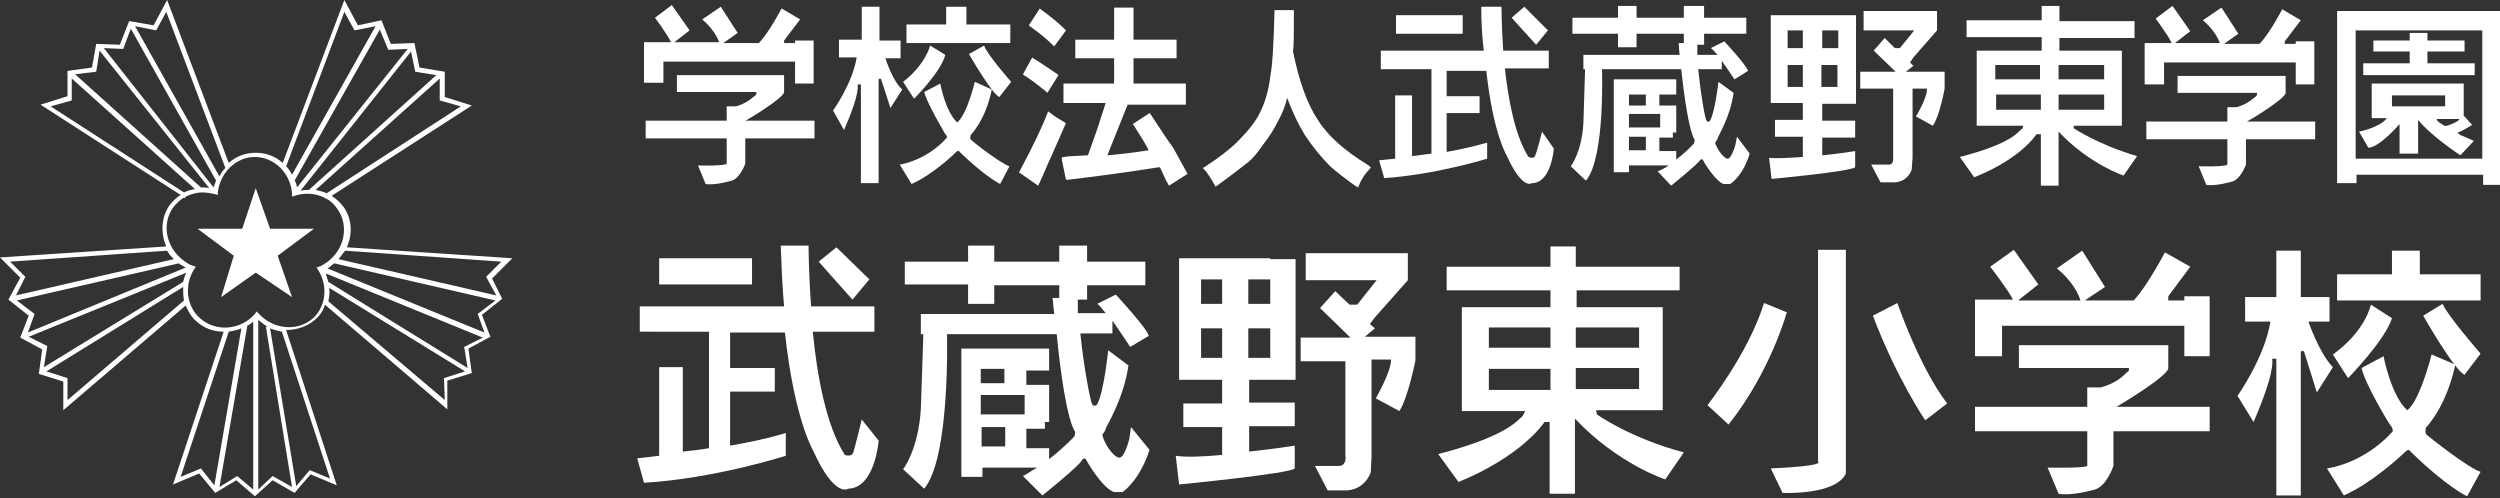
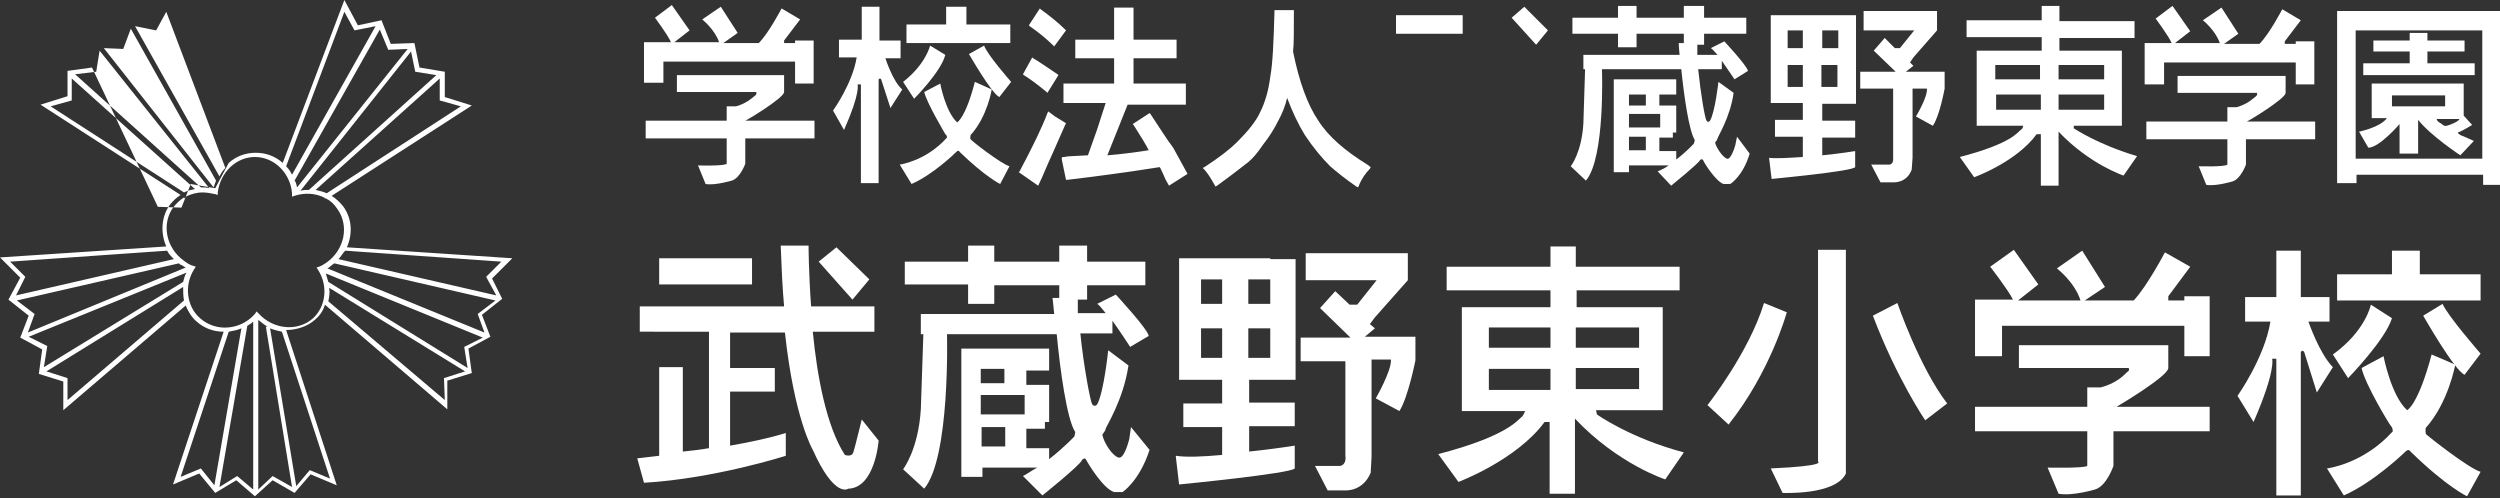
<svg xmlns="http://www.w3.org/2000/svg" version="1.1" id="レイヤー_1" x="0px" y="0px" viewBox="0 0 296.2 59" style="enable-background:new 0 0 296.2 59;" xml:space="preserve">
  <rect x="0" y="0" width="296.2" height="59" fill="#333333" stroke="none" />
  <style type="text/css">
	.st0{fill:#FFFFFF;}
</style>
  <g>
-     <path class="st0" d="M58.3,33l2.4-2.4l-19.6-1.3c0.7-1.6,0.6-3.4-0.4-4.8c-0.4-0.5-0.8-0.9-1.4-1.3l16.6-10.7l-3.2-1l0-3L49.7,8   l-0.6-2.9l-2.8,0.1l-1.1-2.8L42.4,3l-1.6-3l-7.3,19.3c-0.9-0.8-2-1.2-3.2-1.2c-1.2,0-2.3,0.4-3.2,1.2L19.8,0l-1.6,3l-2.9-0.5   l-1.1,2.8l-2.8-0.1L10.9,8L8,8.4l0,3l-3.2,1l16.6,10.7c-0.5,0.3-0.9,0.7-1.3,1.2c-1,1.4-1.1,3.3-0.4,4.9L0,30.5l2.4,2.4L1,35.5   l2.4,1.9l-1,2.6L5,41.4l-0.4,2.9l2.9,0.9l0,3.4L22,36.2c0.3,0.7,0.7,1.4,1.3,1.9c0.9,0.8,2,1.2,3.2,1.2c0,0,0,0,0,0l-6,18.1   l3.1-1.3l1.9,2.3l2.5-1.5l2.2,1.9l2.1-1.9l2.6,1.5l1.9-2.2l3.1,1.3l-6-18.4c1.2,0,2.5-0.4,3.4-1.2c0.6-0.5,1-1.1,1.2-1.8l14.5,12.4   l0-3.4l2.9-0.9l-0.4-2.9l2.6-1.4l-1-2.6l2.4-1.9L58.3,33z M59.4,31l-1.8,1.8l1.2,2.2l-18.7-4.3c0.3-0.3,0.5-0.7,0.8-1L59.4,31z    M54.6,12.6L38.7,22.9c-0.4-0.2-0.9-0.3-1.3-0.4L52.1,9.3l0,2.6L54.6,12.6z M49.2,8.5l2.5,0.4L36.6,22.5c-0.3,0-0.7,0-1,0.1   L48.7,6.1L49.2,8.5z M48.7,5.8L48.7,5.8L48.7,5.8L48.7,5.8z M48.3,5.8L35.2,22.2c-0.1-0.3-0.1-0.6-0.3-0.8L45,3.5L46,5.9L48.3,5.8z    M40.8,1.4l1.2,2.2l2.5-0.5l-9.9,17.6c-0.2-0.4-0.4-0.7-0.7-1L40.8,1.4z M18.5,3.6l1.2-2.2l7,18.5c-0.3,0.3-0.5,0.6-0.7,1L16,3.1   L18.5,3.6z M14.6,5.8l0.9-2.4l10.1,18c-0.1,0.3-0.2,0.5-0.3,0.8L12.3,5.7L14.6,5.8z M11.9,5.7L11.9,5.7L11.9,5.7L11.9,5.7z    M11.4,8.5L11.8,6l13,16.3c-0.3-0.1-0.7-0.1-1-0.1L8.9,8.8L11.4,8.5z M6,12.6l2.5-0.7l0-2.6l14.6,13.1c-0.5,0.1-0.9,0.2-1.3,0.4   L6,12.6z M1.2,31l18.6-1.3c0.2,0.4,0.5,0.7,0.8,1L1.9,35L3,32.8L1.2,31z M2,35.6l19.2-4.4c0.1,0.1,0.2,0.2,0.3,0.2   c0.2,0.1,0.3,0.2,0.5,0.3L3.3,39.4l0.8-2.2L2,35.6z M3.1,39.7L3.1,39.7L3.1,39.7L3.1,39.7z M3.4,39.9l18.7-7.6   c-0.2,0.3-0.3,0.7-0.4,1.1l0,0L5.2,43.5l0.4-2.5L3.4,39.9z M8,47.4l0-2.6L5.5,44l16.2-10c0,0.5,0,1.1,0.1,1.6L8,47.4z M21.4,56.5   l5.7-17.2c0.5-0.1,1.1-0.2,1.5-0.4l-3.2,18.6l-1.6-2L21.4,56.5z M26,57.7l3.3-19.1c0.2-0.1,0.5-0.3,0.7-0.5L30,58l-1.9-1.6L26,57.7   z M30.3,58.2L30.3,58.2L30.3,58.2L30.3,58.2z M32.3,56.4L30.6,58l0-20.1c0.4,0.3,0.7,0.6,1.1,0.8l-0.2,0l3.1,19L32.3,56.4z    M39.1,56.7l-2.4-1l-1.6,1.9L32,38.9c0.5,0.2,0.9,0.3,1.4,0.4l0,0L39.1,56.7z M37.1,37.7c-1.8,1.6-4.7,1.4-6.5-0.6l-0.2-0.2   l-0.2,0.3c-0.9,1-2,1.5-3.2,1.6c-1.2,0.1-2.4-0.3-3.3-1.1c-1.6-1.4-1.9-3.9-0.7-5.8l0.2-0.3l-0.3-0.1c-0.4-0.1-0.7-0.3-1.1-0.6   c-2.1-1.5-2.7-4.3-1.3-6.3c0.4-0.5,0.8-0.9,1.3-1.2l0.1,0.1l0.1-0.2c0.6-0.3,1.3-0.5,2-0.5c0.5,0,1,0.1,1.5,0.2l0.3,0.1l0-0.3   c0.3-2.4,2.2-4.2,4.4-4.2c2.3,0,4.2,1.9,4.4,4.3l0,0.4l0.3-0.1c1.2-0.4,2.5-0.3,3.5,0.2l0.1,0.1l0.1,0c0.6,0.3,1,0.7,1.4,1.3   c1.4,2,0.8,4.8-1.3,6.3c-0.3,0.2-0.6,0.4-0.9,0.5l-0.3,0.1l0.2,0.3C38.9,33.9,38.6,36.3,37.1,37.7z M52.7,47.4L38.9,35.7   c0.1-0.5,0.2-1,0.1-1.6l16.1,9.9l-2.5,0.8L52.7,47.4z M55.4,43.6L38.9,33.4c-0.1-0.3-0.2-0.7-0.3-1L57.2,40L55,41.1L55.4,43.6z    M57.5,39.8L57.5,39.8L57.5,39.8L57.5,39.8z M57.4,39.4l-18.6-7.6c0.2-0.1,0.3-0.2,0.4-0.3c0.1-0.1,0.3-0.2,0.4-0.3l19.1,4.4   l-2.1,1.6L57.4,39.4z" />
-     <polygon class="st0" points="30.3,22.3 28.7,27.1 23.4,27.1 27.7,30.3 26.2,35.2 30.3,32.3 34.6,35.2 32.9,30.3 37.2,27.1 32,27.1     " />
+     <path class="st0" d="M58.3,33l2.4-2.4l-19.6-1.3c0.7-1.6,0.6-3.4-0.4-4.8c-0.4-0.5-0.8-0.9-1.4-1.3l16.6-10.7l-3.2-1l0-3L49.7,8   l-0.6-2.9l-2.8,0.1l-1.1-2.8L42.4,3l-1.6-3l-7.3,19.3c-0.9-0.8-2-1.2-3.2-1.2c-1.2,0-2.3,0.4-3.2,1.2l-1.6,3l-2.9-0.5   l-1.1,2.8l-2.8-0.1L10.9,8L8,8.4l0,3l-3.2,1l16.6,10.7c-0.5,0.3-0.9,0.7-1.3,1.2c-1,1.4-1.1,3.3-0.4,4.9L0,30.5l2.4,2.4L1,35.5   l2.4,1.9l-1,2.6L5,41.4l-0.4,2.9l2.9,0.9l0,3.4L22,36.2c0.3,0.7,0.7,1.4,1.3,1.9c0.9,0.8,2,1.2,3.2,1.2c0,0,0,0,0,0l-6,18.1   l3.1-1.3l1.9,2.3l2.5-1.5l2.2,1.9l2.1-1.9l2.6,1.5l1.9-2.2l3.1,1.3l-6-18.4c1.2,0,2.5-0.4,3.4-1.2c0.6-0.5,1-1.1,1.2-1.8l14.5,12.4   l0-3.4l2.9-0.9l-0.4-2.9l2.6-1.4l-1-2.6l2.4-1.9L58.3,33z M59.4,31l-1.8,1.8l1.2,2.2l-18.7-4.3c0.3-0.3,0.5-0.7,0.8-1L59.4,31z    M54.6,12.6L38.7,22.9c-0.4-0.2-0.9-0.3-1.3-0.4L52.1,9.3l0,2.6L54.6,12.6z M49.2,8.5l2.5,0.4L36.6,22.5c-0.3,0-0.7,0-1,0.1   L48.7,6.1L49.2,8.5z M48.7,5.8L48.7,5.8L48.7,5.8L48.7,5.8z M48.3,5.8L35.2,22.2c-0.1-0.3-0.1-0.6-0.3-0.8L45,3.5L46,5.9L48.3,5.8z    M40.8,1.4l1.2,2.2l2.5-0.5l-9.9,17.6c-0.2-0.4-0.4-0.7-0.7-1L40.8,1.4z M18.5,3.6l1.2-2.2l7,18.5c-0.3,0.3-0.5,0.6-0.7,1L16,3.1   L18.5,3.6z M14.6,5.8l0.9-2.4l10.1,18c-0.1,0.3-0.2,0.5-0.3,0.8L12.3,5.7L14.6,5.8z M11.9,5.7L11.9,5.7L11.9,5.7L11.9,5.7z    M11.4,8.5L11.8,6l13,16.3c-0.3-0.1-0.7-0.1-1-0.1L8.9,8.8L11.4,8.5z M6,12.6l2.5-0.7l0-2.6l14.6,13.1c-0.5,0.1-0.9,0.2-1.3,0.4   L6,12.6z M1.2,31l18.6-1.3c0.2,0.4,0.5,0.7,0.8,1L1.9,35L3,32.8L1.2,31z M2,35.6l19.2-4.4c0.1,0.1,0.2,0.2,0.3,0.2   c0.2,0.1,0.3,0.2,0.5,0.3L3.3,39.4l0.8-2.2L2,35.6z M3.1,39.7L3.1,39.7L3.1,39.7L3.1,39.7z M3.4,39.9l18.7-7.6   c-0.2,0.3-0.3,0.7-0.4,1.1l0,0L5.2,43.5l0.4-2.5L3.4,39.9z M8,47.4l0-2.6L5.5,44l16.2-10c0,0.5,0,1.1,0.1,1.6L8,47.4z M21.4,56.5   l5.7-17.2c0.5-0.1,1.1-0.2,1.5-0.4l-3.2,18.6l-1.6-2L21.4,56.5z M26,57.7l3.3-19.1c0.2-0.1,0.5-0.3,0.7-0.5L30,58l-1.9-1.6L26,57.7   z M30.3,58.2L30.3,58.2L30.3,58.2L30.3,58.2z M32.3,56.4L30.6,58l0-20.1c0.4,0.3,0.7,0.6,1.1,0.8l-0.2,0l3.1,19L32.3,56.4z    M39.1,56.7l-2.4-1l-1.6,1.9L32,38.9c0.5,0.2,0.9,0.3,1.4,0.4l0,0L39.1,56.7z M37.1,37.7c-1.8,1.6-4.7,1.4-6.5-0.6l-0.2-0.2   l-0.2,0.3c-0.9,1-2,1.5-3.2,1.6c-1.2,0.1-2.4-0.3-3.3-1.1c-1.6-1.4-1.9-3.9-0.7-5.8l0.2-0.3l-0.3-0.1c-0.4-0.1-0.7-0.3-1.1-0.6   c-2.1-1.5-2.7-4.3-1.3-6.3c0.4-0.5,0.8-0.9,1.3-1.2l0.1,0.1l0.1-0.2c0.6-0.3,1.3-0.5,2-0.5c0.5,0,1,0.1,1.5,0.2l0.3,0.1l0-0.3   c0.3-2.4,2.2-4.2,4.4-4.2c2.3,0,4.2,1.9,4.4,4.3l0,0.4l0.3-0.1c1.2-0.4,2.5-0.3,3.5,0.2l0.1,0.1l0.1,0c0.6,0.3,1,0.7,1.4,1.3   c1.4,2,0.8,4.8-1.3,6.3c-0.3,0.2-0.6,0.4-0.9,0.5l-0.3,0.1l0.2,0.3C38.9,33.9,38.6,36.3,37.1,37.7z M52.7,47.4L38.9,35.7   c0.1-0.5,0.2-1,0.1-1.6l16.1,9.9l-2.5,0.8L52.7,47.4z M55.4,43.6L38.9,33.4c-0.1-0.3-0.2-0.7-0.3-1L57.2,40L55,41.1L55.4,43.6z    M57.5,39.8L57.5,39.8L57.5,39.8L57.5,39.8z M57.4,39.4l-18.6-7.6c0.2-0.1,0.3-0.2,0.4-0.3c0.1-0.1,0.3-0.2,0.4-0.3l19.1,4.4   l-2.1,1.6L57.4,39.4z" />
  </g>
  <polygon class="st0" points="286.7,32.5 286.7,29.7 283.4,29.7 283.4,32.5 276.9,32.5 276.9,35.6 293.9,35.6 293.9,32.5 " />
  <path class="st0" d="M258.9,35.6h-2v-0.5l2.6-3.5l-3-1.7c0,0-2.1,4-3.7,5.7H247l2.4-1.6l-2.7-4.3l-3,2.1c0,0,2.1,1.6,2.8,3.8h-7.4  l2.4-1.9l-2.9-4.1l-2.8,2c0,0,2.1,2.7,2.7,3.9h-1.3h-2.7h-0.5v6.7h3.2v-3.6h21.6v3.6h3v-7.1h-3V35.6z" />
  <path class="st0" d="M250.5,48.3v-0.2l0.1,0.2c0,0,6.3-3.7,6.3-4.7v-2.7h-17.7v2.7h13c0,0,0.2,0.3-0.2,0.5c-0.3,0.3-1.2,1.3-3.1,1.8  h-1.6v2.3h-13.3v2.9h13.3v4.1c-0.4,0.3-4.7,0.2-4.7,0.2l1.3,3.1c1.6,0.3,4.3-0.5,4.3-0.5c1.4-0.4,2.2-2.8,2.2-2.8v-4.1h11.4v-2.9  h-11.3H250.5z" />
  <path class="st0" d="M273.5,38.1h2.5v-2.9h-3.4v-5.5h-2.9v5.5H266v2.9h3c-0.7,4.3-3.9,8.8-3.9,8.8L267,50c2.7-6.2,2.2-7.5,2.2-7.5  h0.5v16.2h2.9v-17c0.2-0.3,0.4,0,0.4,0l1.5,4.8l1.9-3C274.8,41.9,273.5,38.1,273.5,38.1z" />
  <path class="st0" d="M287.1,37.4c0,0,3.7,6.5,4.9,7l1.9-2.5c0,0-4-4.6-4.5-5.9L287.1,37.4z" />
  <path class="st0" d="M280.9,36.1c0,0-0.6,3.1-4.5,5.9l1.8,2.8c0,0,4.4-4.5,5.2-7.1L280.9,36.1z" />
  <path class="st0" d="M287.4,50.7c2.7-3,3.5-7.5,3.5-7.5l-2.8-1.2c-1.6,6-2.9,6.6-2.9,6.6c-1.9-1.7-2.8-6.4-2.8-6.4l-2.6,1.4  c0.4,1.9,3.3,6.7,3.5,6.9c0.2,0.2,0.2,0.6,0.2,0.6c-3.5,3.9-7.8,4.4-7.8,4.4l2,3.2c3.4-1.5,6.9-4.8,7.3-5.2c0.4-0.4,0.6,0,0.6,0  c4.3,4.2,6.7,5.3,6.7,5.3l1.6-2.9c-1.4-0.4-6.2-4.2-6.4-4.4C287.3,51.4,287.4,50.7,287.4,50.7z" />
  <g>
    <rect x="78.1" y="30.6" class="st0" width="11" height="3.1" />
    <path class="st0" d="M102.1,49.7c0,0-0.8,3.3-1,3.9c-0.2,0.6-1,0.3-1,0.3c-2.2-3.4-3.3-9.4-3.8-14.6h7.3v-3h-7.5   c-0.3-4.1-0.3-7.2-0.3-7.2h-3.3c0.1,2.7,0.2,5,0.4,7.2H75.8v3H84v13.8c-1.1,0.2-2.2,0.3-3.1,0.4v-10h-2.8V54   c-1.6,0.2-2.6,0.3-2.6,0.3l0.8,2.9c8.4-0.5,16.8-3.2,16.8-3.2v-2.7c-1.9,0.6-4.3,1.1-6.6,1.5v-6.4h5.3v-2.8h-5.3v-4.2H93   c1.1,10.2,3.3,13.9,3.3,13.9c2.6,5.8,4.2,4.6,4.2,4.6c3.2-0.1,3.6-5.7,3.6-5.7L102.1,49.7z" />
    <polygon class="st0" points="103,33.1 99.1,29.3 97,31 101,35.5  " />
  </g>
  <path class="st0" d="M134,50.6l-0.2,1.4c0,0-0.6,2.5-1.3,2.2c-0.7-0.2-1.7-1.7-1.9-2.7c0,0,0.4-0.5,0.4-0.7c0-0.2,2.1-3.4,2.7-7.5  l-2.4-1.8c0,0-0.5,4.9-1.3,6.4c0,0-0.3,0.4-0.6,0c-0.2-0.3-1-4.4-1.4-8.4h3.8V38c1,1.4,2.1,3.1,2.1,3.1l2.2-1.3  c-0.1-0.8-3.9-4.9-3.9-4.9l-2.2,1.1c0.2,0.1,0.6,0.6,1,1.1h-3.3c0-0.6,0-1.1,0-1.6h1.1v-1.7h6.9V31h-6.9v-1.9h-3.3V31h-7.7v-1.9  h-3.1V31h-7.5v2.7h7.5V36h3.1v-2.2h7.7v1.5h-0.8c0,0,0.1,0.7,0.2,1.9h-15.8v2.4h0.3l-0.3,8.9c-0.3,4.8-2.1,7.1-2.1,7.1l2.5,2.3  c3.1-3.7,2.7-18.3,2.7-18.3h13c0.4,4.2,1.2,10.1,2.2,11.6l-0.1,0.5c0,0-1.2,1.3-3,2.7v-1.3h-2.7v-2.3h2.2v-0.8h0.5v-3v-1.4h-2.7  v-1.7h2.7v-2.6h-7.9h-2.5v15.2h2.5v-1.1h6.5c-0.6,0.3-1.1,0.7-1.7,1l2.3,2.3c0,0,4.5-3.6,4.7-4.2c0,0,0.3-0.4,0.5,0  c0.2,0.4,2,3.4,3.3,3.8h1c0,0,2-1.3,3.2-5L134,50.6z M121.4,49.1h-5.2v-2.3h5.2V49.1z M119,43.7v1.7h-2.8v-1.7H119z M116.3,50.6h2.8  v2.3h-2.8V50.6z" />
  <g>
    <path class="st0" d="M150.5,30.6h-8.2H141h-1.3V45h1.3h1.3h2.5v2.8h-4.6v2.8h4.6v3.3c-2.2,0.2-4.2,0.3-5.5,0.1l0.4,3.4   c0,0,13.3-1.3,13.7-1.9v-2.7c0,0-2.5,0.4-5.4,0.7v-3h5.4v-2.8h-5.4V45h2.6h2.9v-2.7v-3.5V36v-5.3h-1.8H150.5z M144.8,33.1V36h-2.5   v-2.9H144.8z M142.3,42.4v-3.5h2.5v3.5H142.3z M150.5,42.4h-2.6v-3.5h2.6V42.4z M147.9,36v-2.9h2.6V36H147.9z" />
    <path class="st0" d="M161.7,39.9l1.2-1l-0.6-0.5l0.6-0.8l3.9-4.4v-3.2h-12.1v3.2h8.4l-2.3,2.9h-0.9l-1.7-1.6l-1.8,2l3.6,3.5h-5.9   v2.8h5.3V54c0,0,0.2,1-0.6,1.2h-3l1.5,2.9h2.2c0,0,2,0.1,2.9-2.1l0.1-1.9V42.6h2.3c0.1,1.3-1.8,4.6-1.8,4.6l2.8,1.5   c1-1.5,1.9-6,1.9-6v-2.8H161.7z" />
  </g>
  <path class="st0" d="M189.2,49.1l-0.1-0.5h5.1h1.4h1.4V36.4h-0.8h-1.9h-7.5v-2H199v-2.8h-12.3v-2.4h-3v2.4h-12.3v2.8h12.3v2h-7.3  h-1.6h-1.6v12.3h1.6h1.6h4.3c-0.1,0.2-0.2,0.5-0.4,0.7c-0.4,0.2-1.4,2.2-9.9,4.4l2.4,3.3c0,0,6.9-2.6,10.2-7.1h0.6v8.5h3v-8.9  c5.1,5.4,10.7,7.2,10.7,7.2l2.2-3.2C193.1,51.9,189.2,49.1,189.2,49.1z M186.7,46.1v-2.5h7.5v2.5H186.7z M194.2,38.8v2.4h-7.5v-2.4  H194.2z M183.7,38.8v2.4h-7.3v-2.4H183.7z M176.4,43.7h7.3v2.5h-7.3V43.7z" />
  <g>
    <g>
      <polygon class="st0" points="114.5,2.9 114.5,0.8 112.1,0.8 112.1,2.9 107.4,2.9 107.4,5.1 119.7,5.1 119.7,2.9   " />
      <path class="st0" d="M94.4,5.1h-1.5V4.8l1.9-2.5L92.6,1c0,0-1.5,2.9-2.7,4.1h-4.2l1.7-1.2l-2-3.1l-2.2,1.5c0,0,1.5,1.2,2,2.7h-5.3    l1.8-1.4l-2.1-3l-2,1.5c0,0,1.5,2,1.9,2.9h-0.9h-1.9h-0.4v4.8h2.3V7.3h15.6v2.6h2.2V4.8h-2.2V5.1z" />
      <path class="st0" d="M88.3,14.3v-0.1V14.3c0.1,0,4.6-2.7,4.6-3.4v-2H80.2v2h9.4c0,0,0.1,0.2-0.1,0.4c-0.3,0.2-0.9,0.9-2.3,1.3    h-1.1v1.7h-9.6v2.1h9.6v3c-0.3,0.3-3.4,0.2-3.4,0.2l0.9,2.2c1.1,0.2,3.1-0.4,3.1-0.4c1-0.3,1.6-2,1.6-2v-3h8.2v-2.1H88.3    L88.3,14.3z" />
      <path class="st0" d="M104.9,6.9h1.8V4.8h-2.5V0.8h-2.1v3.9h-2.7v2.1h2.1c-0.5,3.1-2.8,6.3-2.8,6.3l1.3,2.3c2-4.5,1.6-5.4,1.6-5.4    h0.4v11.7h2.1V9.4c0.2-0.2,0.3,0,0.3,0l1.1,3.4l1.4-2.2C105.8,9.7,104.9,6.9,104.9,6.9z" />
      <path class="st0" d="M114.8,6.4c0,0,2.7,4.7,3.6,5.1l1.4-1.8c0,0-2.9-3.3-3.2-4.3L114.8,6.4z" />
      <path class="st0" d="M110.2,5.4c0,0-0.5,2.2-3.2,4.3l1.3,2c0,0,3.2-3.2,3.7-5.2L110.2,5.4z" />
      <path class="st0" d="M115,16c2-2.2,2.5-5.4,2.5-5.4l-2-0.9c-1.1,4.3-2.1,4.8-2.1,4.8c-1.4-1.3-2-4.6-2-4.6l-1.9,1    c0.3,1.3,2.4,4.8,2.5,5c0.2,0.1,0.2,0.4,0.2,0.4c-2.5,2.8-5.6,3.2-5.6,3.2l1.4,2.3c2.5-1.1,5-3.5,5.3-3.8c0.3-0.3,0.4,0,0.4,0    c3.1,3,4.8,3.8,4.8,3.8l1.1-2.1c-1-0.3-4.5-3-4.6-3.2C114.9,16.5,115,16,115,16z" />
    </g>
    <g>
      <g>
        <rect x="165.4" y="1.8" class="st0" width="7.9" height="2.2" />
-         <path class="st0" d="M182.7,15.6c0,0-0.6,2.4-0.8,2.8c-0.1,0.5-0.8,0.2-0.8,0.2c-1.6-2.5-2.4-6.8-2.8-10.5h5.2V6h-5.4     c-0.2-3-0.2-5.2-0.2-5.2h-2.4c0,1.9,0.1,3.6,0.3,5.2h-12.2v2.2h6v10c-0.8,0.1-1.6,0.2-2.3,0.3v-7.2h-2v7.5     c-1.1,0.1-1.9,0.2-1.9,0.2l0.6,2.1c6.1-0.4,12.2-2.3,12.2-2.3v-1.9c-1.4,0.4-3.1,0.8-4.8,1.1v-4.6h3.9v-2h-3.9v-3h4.7     c0.8,7.4,2.4,10,2.4,10c1.9,4.2,3,3.3,3,3.3c2.3,0,2.6-4.1,2.6-4.1L182.7,15.6z" />
        <polygon class="st0" points="183.4,3.6 180.6,0.8 179.1,2.1 182,5.3    " />
      </g>
      <path class="st0" d="M205.8,16.2l-0.2,1c0,0-0.5,1.8-1,1.6c-0.5-0.2-1.2-1.2-1.4-1.9c0,0,0.3-0.4,0.3-0.5c0-0.2,1.5-2.5,1.9-5.4    l-1.8-1.3c0,0-0.4,3.6-1,4.6c0,0-0.2,0.3-0.4,0c-0.2-0.2-0.7-3.2-1-6.1h2.8v-1c0.7,1,1.5,2.2,1.5,2.2l1.6-1    c-0.1-0.6-2.8-3.5-2.8-3.5l-1.6,0.8c0.2,0.1,0.4,0.4,0.8,0.8h-2.4c0-0.4,0-0.8,0-1.2h0.8V4h5V2.1h-5V0.7h-2.4v1.4h-5.6V0.7h-2.2    v1.4h-5.4V4h5.4v1.6h2.2V4h5.6v1.1h-0.6c0,0,0,0.5,0.1,1.4h-11.4v1.7h0.2l-0.2,6.4c-0.2,3.5-1.5,5.1-1.5,5.1l1.8,1.7    c2.3-2.7,1.9-13.2,1.9-13.2h9.4c0.3,3,0.9,7.3,1.6,8.4l-0.1,0.4c0,0-0.9,1-2.1,1.9v-1h-2v-1.6h1.6v-0.6h0.4v-2.2v-1h-2v-1.3h2V9.4    H193h-1.8v11h1.8v-0.8h4.7c-0.4,0.3-0.8,0.5-1.3,0.7l1.6,1.7c0,0,3.2-2.6,3.4-3c0,0,0.2-0.3,0.4,0c0.1,0.3,1.5,2.5,2.4,2.8h0.8    c0,0,1.5-0.9,2.3-3.6L205.8,16.2z M196.7,15.1H193v-1.6h3.7V15.1z M195,11.2v1.3h-2v-1.3H195z M193,16.2h2v1.6h-2V16.2z" />
      <g>
        <path class="st0" d="M217.7,1.8h-5.9h-1h-1v10.4h1h1h1.8v2h-3.3v2h3.3v2.4c-1.6,0.1-3.1,0.2-4,0.1l0.3,2.5c0,0,9.6-0.9,9.9-1.4     v-1.9c0,0-1.8,0.3-3.9,0.5v-2.1h3.9v-2h-3.9v-2h1.9h2.1v-1.9V7.7V5.7V1.8h-1.3H217.7z M213.6,3.6v2.1h-1.8V3.6H213.6z      M211.8,10.3V7.7h1.8v2.6H211.8z M217.7,10.3h-1.9V7.7h1.9V10.3z M215.9,5.7V3.6h1.9v2.1H215.9z" />
        <path class="st0" d="M225.8,8.5l0.9-0.7l-0.4-0.4l0.4-0.6l2.8-3.2V1.3h-8.7v2.3h6l-1.7,2.1h-0.6l-1.2-1.2L222,6l2.6,2.5h-4.2v2     h3.9v8.2c0,0,0.1,0.7-0.4,0.8h-2.2l1.1,2.1h1.6c0,0,1.5,0.1,2.1-1.5l0.1-1.4v-8.2h1.7c0.1,1-1.3,3.3-1.3,3.3l2,1.1     c0.8-1.1,1.4-4.4,1.4-4.4v-2H225.8z" />
      </g>
      <path class="st0" d="M245.7,15.2l0-0.3h3.7h1h1V6h-0.6h-1.4h-5.4V4.5h8.9v-2h-8.9V0.7h-2.1v1.7h-8.9v2h8.9V6h-5.3h-1.2h-1.2v8.9    h1.2h1.2h3.1c0,0.2-0.1,0.4-0.3,0.5c-0.3,0.2-1,1.6-7.2,3.2l1.7,2.4c0,0,5-1.8,7.4-5.1h0.5v6.1h2.1v-6.4c3.7,3.9,7.7,5.2,7.7,5.2    l1.6-2.3C248.5,17.1,245.7,15.2,245.7,15.2z M243.9,13v-1.8h5.4V13H243.9z M249.3,7.7v1.7h-5.4V7.7H249.3z M241.7,7.7v1.7h-5.3    V7.7H241.7z M236.5,11.2h5.3V13h-5.3V11.2z" />
      <path class="st0" d="M272.2,5.2h-1.5V4.9l1.9-2.5l-2.2-1.3c0,0-1.5,2.9-2.7,4.1h-4.2l1.7-1.2l-2-3.1l-2.2,1.5c0,0,1.5,1.2,2,2.7    h-5.3l1.8-1.4l-2.1-3l-2,1.5c0,0,1.5,2,1.9,2.9h-0.9h-1.9h-0.4V10h2.3V7.4h15.6V10h2.2V4.9h-2.2V5.2z" />
      <path class="st0" d="M266.2,14.4v-0.1V14.4c0.1,0,4.6-2.7,4.6-3.4V9H258v2h9.4c0,0,0.1,0.2-0.1,0.4c-0.3,0.2-0.9,0.9-2.3,1.3h-1.1    v1.7h-9.6v2.1h9.6v3c-0.3,0.3-3.4,0.2-3.4,0.2l0.9,2.2c1.1,0.2,3.1-0.4,3.1-0.4c1-0.3,1.6-2,1.6-2v-3h8.2v-2.1H266.2L266.2,14.4z" />
      <g>
        <path class="st0" d="M294.1,1.3h-15h-0.1h-2.1v20.4h2.3v-1h15v1.2h2.1V3.6V1.3H294.1z M294.1,18.8h-15V3.6h15V18.8z" />
        <polygon class="st0" points="293.2,7.5 287.6,7.5 287.6,6.1 292,6.1 292,4.8 287.6,4.8 287.6,3.9 285.5,3.9 285.5,4.8 281.2,4.8      281.2,6.1 285.5,6.1 285.5,7.5 280,7.5 280,8.9 293.2,8.9    " />
        <path class="st0" d="M291.2,15.7c0.6-0.2,1.7-0.9,1.7-0.9l-1-1.1V9.9h-10.9V14h1.8c-0.8,1.1-3.3,1.6-3.3,1.6l1.1,1.9     c1.3,0,3.7-2.8,3.7-2.8v3.5h2.2v-4c1.5,1.9,5,4.2,5,4.2l1.6-1.7c0,0-1.3-0.6-1.6-0.7C291.2,15.8,291.2,15.7,291.2,15.7z      M283.4,11.3h6.3v1.3h-6.3V11.3z M289.9,14.9c-0.4,0.1-0.5-0.2-0.9-0.4c-0.2-0.1-0.3-0.3-0.3-0.4h2.7     C291.3,14.4,290.3,14.8,289.9,14.9z" />
      </g>
    </g>
    <g>
      <path class="st0" d="M124.8,5.4l0.1,0.1l1.4-1.9l-0.1-0.1c-0.8-0.8-1.8-1.6-2.9-2.4l-0.1-0.1L121.9,3l0.1,0.1    C123,3.8,124,4.6,124.8,5.4z" />
      <path class="st0" d="M124,10.9l0.1,0.1l1.3-2.1l-0.1-0.1c-1.5-1-2.5-1.7-2.9-1.9l-0.1-0.1l-1.1,2l0.1,0.1    C121.8,9.2,122.8,9.9,124,10.9z" />
      <path class="st0" d="M136.3,13.5l-0.1-0.1l-2,1.3l0.1,0.1c0.9,1.4,1.5,2.4,1.8,3c-1.9,0.3-3.6,0.5-4.9,0.6c1-2.5,1.8-4.5,2.4-6    h6.9V9.9h-6.2v-3h5.1V4.7h-5.1V0.9h-2.3v3.8h-4.6v2.2h4.6v3h-6v2.3h5l-1,3.1l-1.1,3.1c-1.7,0.1-2.5,0.1-2.8,0.2l-0.1,0l0,0    c-0.2,0-0.2,0.1-0.2,0.1l0,0.2h0l0.5,2.4l0.2,0c3.4-0.4,7.1-0.9,10.9-1.5c0.1,0.1,0.2,0.4,0.4,0.8c0.2,0.5,0.4,0.9,0.6,1.2    l0.1,0.2l2.2-1.4l-1.7-3.1C138.3,16.6,137.5,15.3,136.3,13.5z" />
      <path class="st0" d="M126.3,14.6l-1.3-0.8l-0.8-0.6l-0.1,0.2c-0.6,1.6-1.7,3.9-3.3,6.9l-0.1,0.1L123,22l0.1-0.2    c0.4-0.8,0.9-2.1,1.6-3.6c0.7-1.6,1.2-2.7,1.5-3.4L126.3,14.6z" />
      <path class="st0" d="M162,19.5c-2.6-1.6-4.6-3.3-5.8-5.2v0c-1.3-1.9-2.3-4.7-3-8.2c0.1-0.7,0.1-2.3,0.1-4.7V1.2h-2.3l0,0.2    c-0.1,3.5-0.2,6.1-0.5,7.7c-0.2,1.6-0.6,3-1.2,4.2c-0.5,1.1-1.5,2.3-2.7,3.5c-0.9,0.9-2.2,1.9-3.9,3l-0.2,0.1l0.1,0.1    c0.5,0.5,0.9,1.2,1.3,1.9l0.1,0.2l0.2-0.1c2.2-1.6,3.3-2.5,3.7-2.8c0.5-0.4,1.1-1.1,1.7-2c0.8-1,1.4-2,1.8-2.8    c0.5-0.9,0.9-1.9,1.1-2.8c0.6,1.6,1.3,3.1,2.1,4.4c1,1.5,2,2.7,3,3.7c0.8,0.7,1.8,1.5,3.1,2.4l0.2,0.1l0.1-0.2    c0.3-0.8,0.8-1.5,1.3-2l0.1-0.2L162,19.5z" />
    </g>
  </g>
  <g>
    <path class="st0" d="M215.4,54.7c0,0,1.1,0.5-5.6,0.8l1.4,2.9c0,0,6.3,0.3,7.5-2.3v-1.4V29.6h-3.3V54.7z" />
    <path class="st0" d="M224.8,35.9l-2.9,1.5c2.8,7.4,6.2,12.4,6.2,12.4l2.6-2C227.4,43.5,224.8,35.9,224.8,35.9z" />
    <path class="st0" d="M209,35.9c-1.8,5.9-6.7,12.1-6.7,12.1l2.5,2.3c5-6.3,6.9-13.3,6.9-13.3L209,35.9z" />
  </g>
</svg>